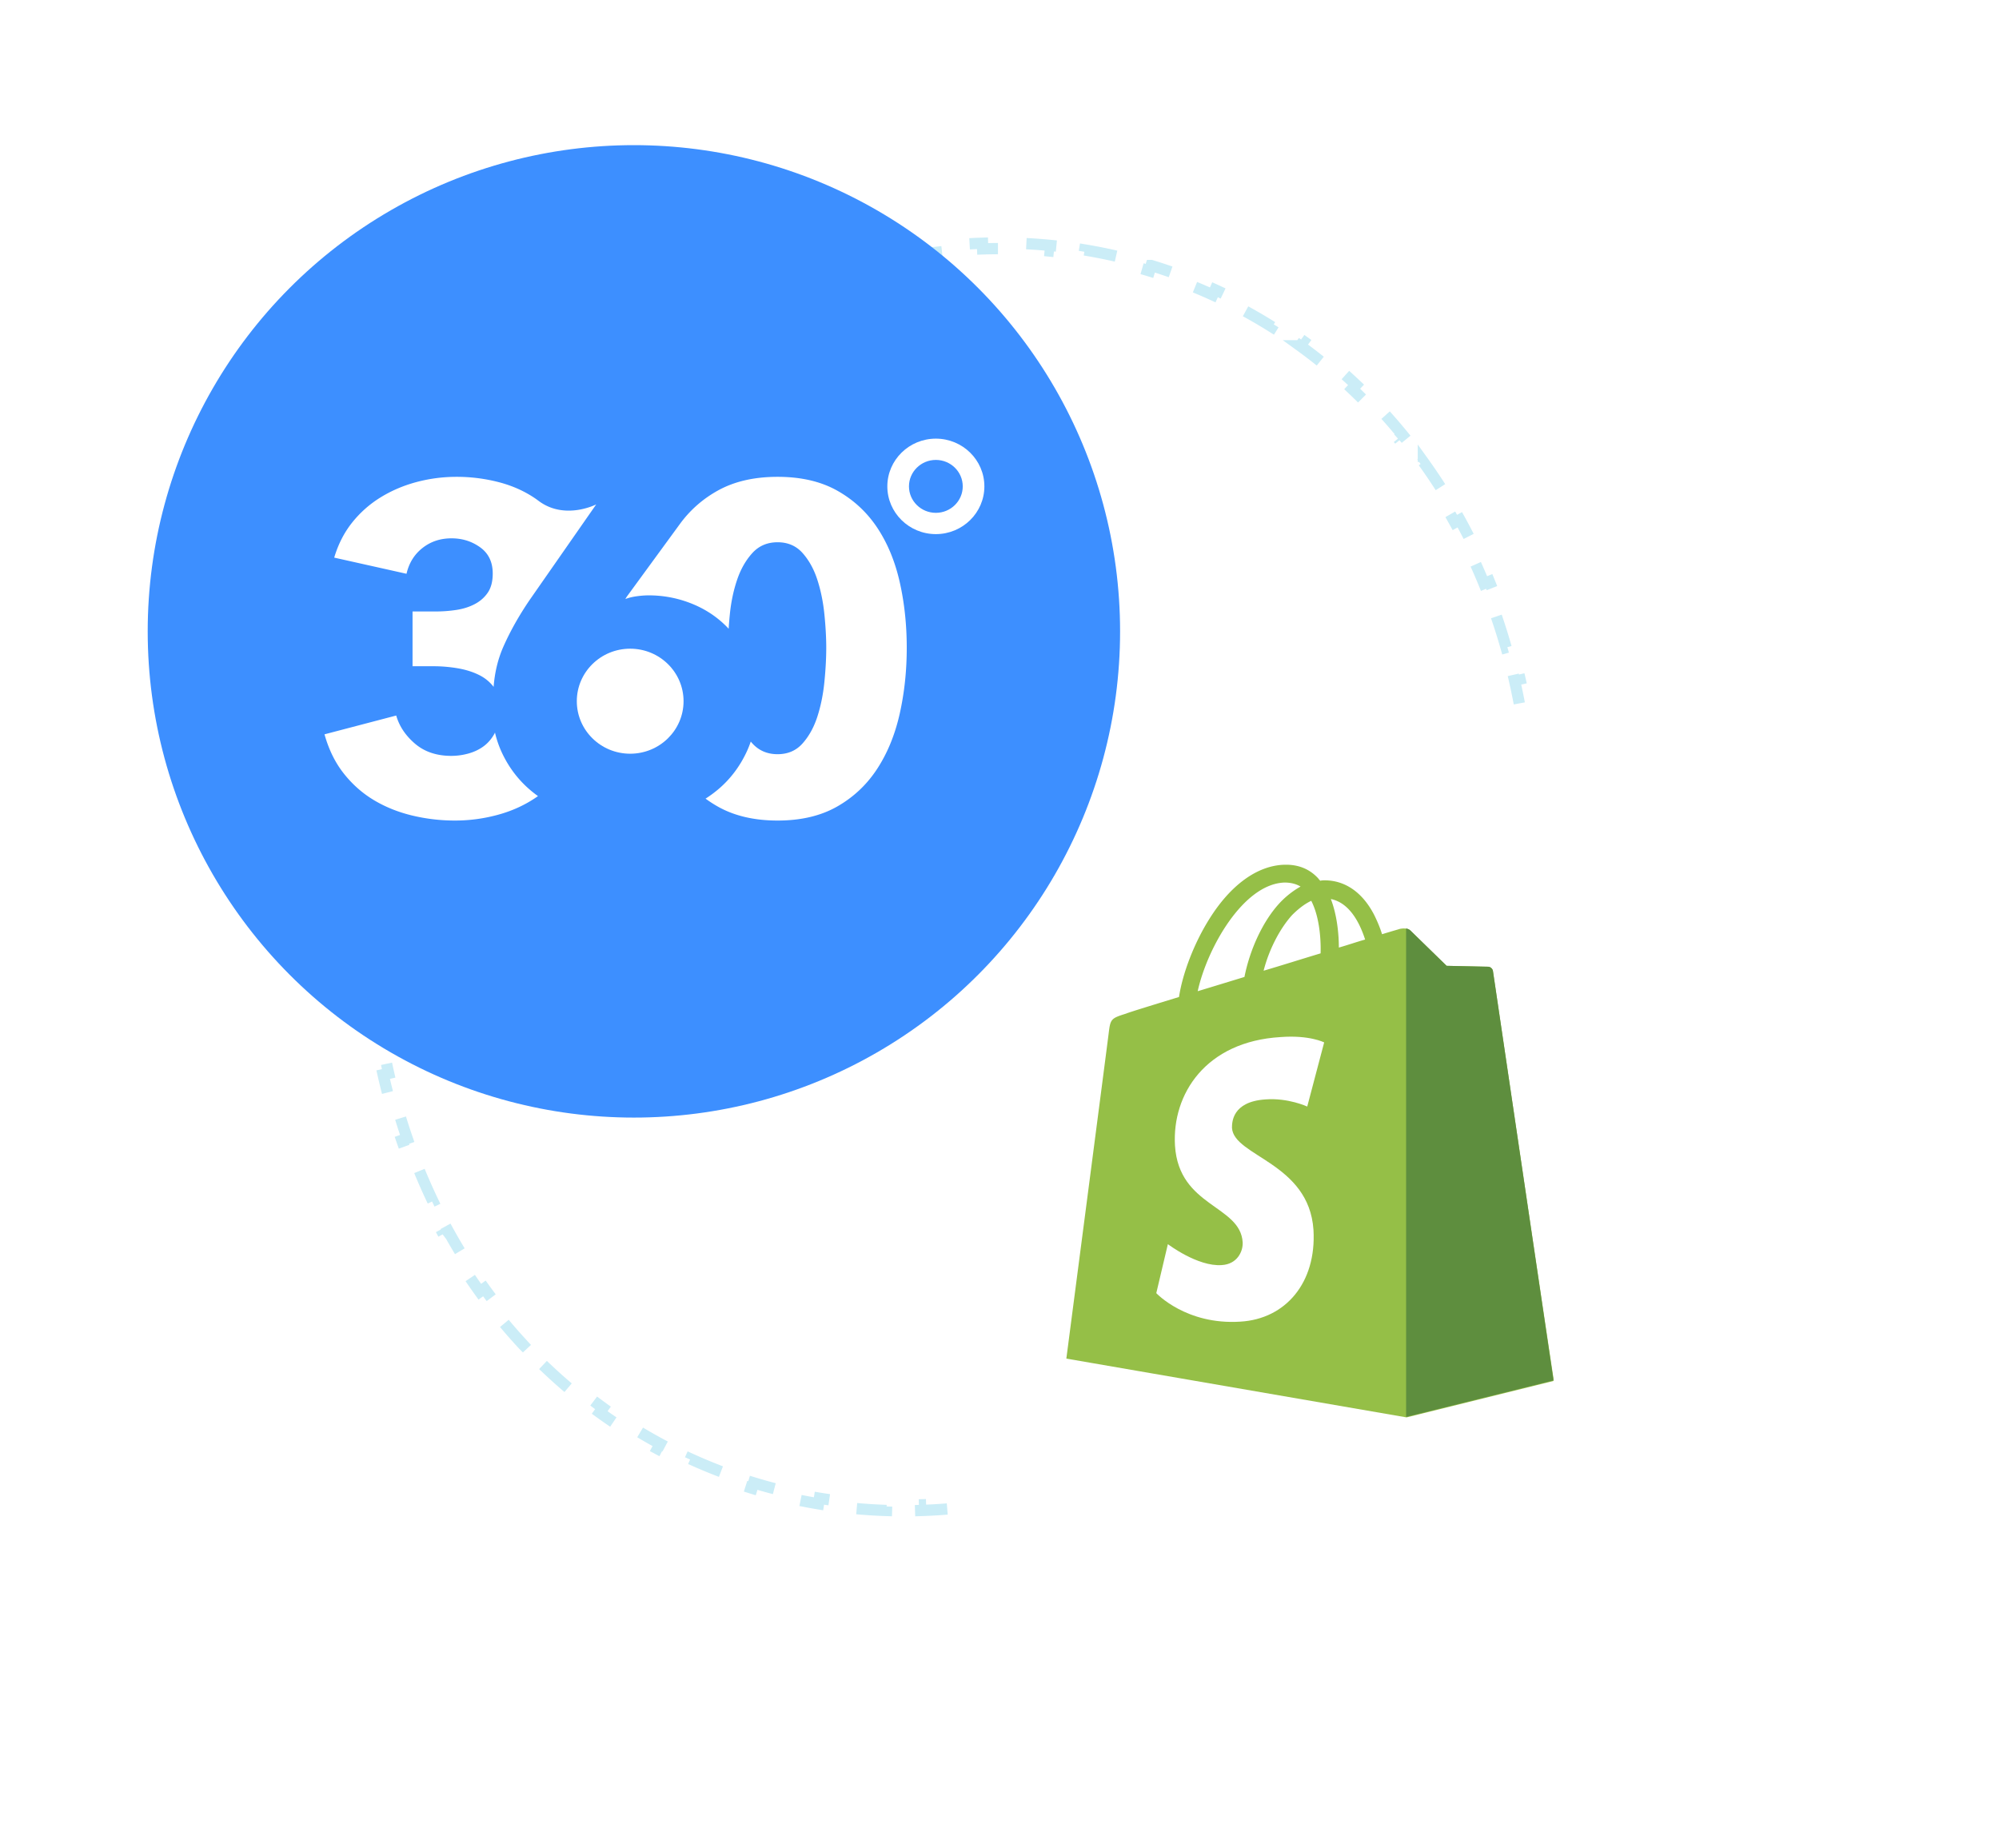
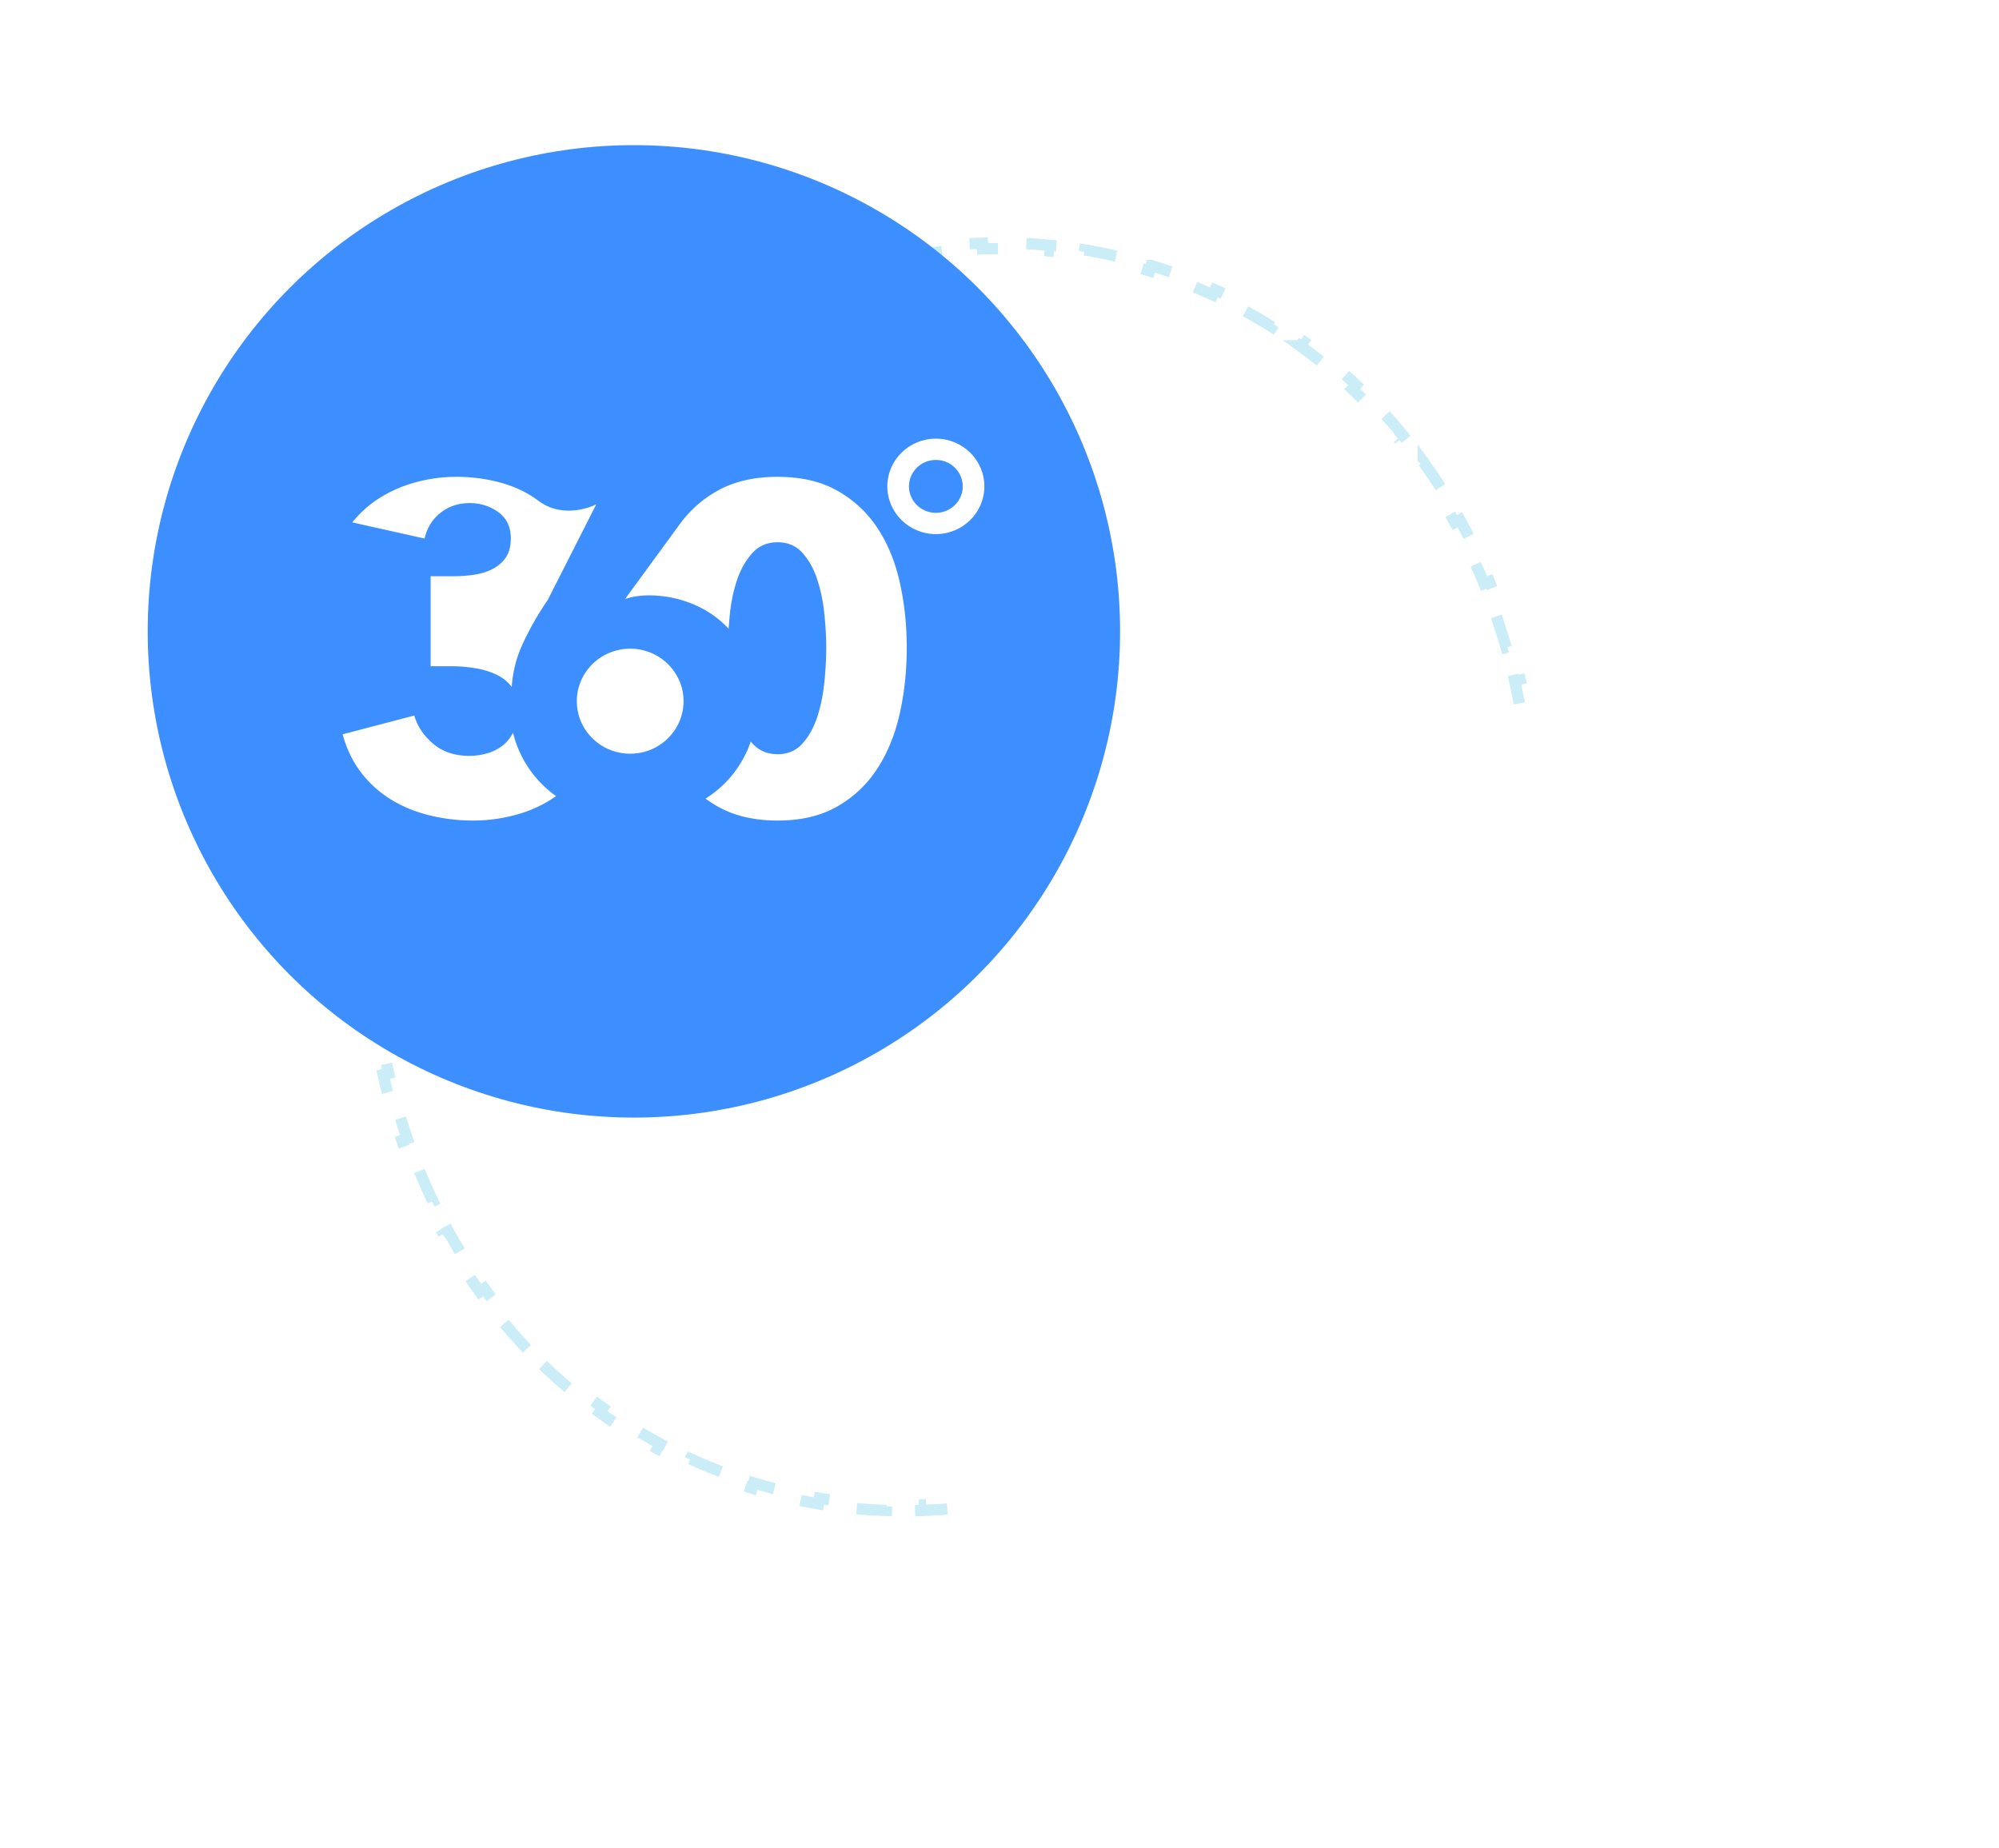
<svg xmlns="http://www.w3.org/2000/svg" width="516" height="477" viewBox="0 0 516 477" fill="none">
  <path d="M386.967 270.956a187.105 187.105 0 01-3.012 8.289l-1.357-.529a187.032 187.032 0 01-3.379 8.101l1.33.592a188.004 188.004 0 01-3.772 7.972l-1.301-.653a185.347 185.347 0 01-4.111 7.725l1.269.715a185.457 185.457 0 01-4.509 7.58l-1.233-.774a181.578 181.578 0 01-4.829 7.295l1.195.833a181.45 181.45 0 01-5.218 7.11l-1.153-.89a177.474 177.474 0 01-5.514 6.79l1.108.945a176.91 176.91 0 01-5.891 6.562l-1.059-.999a173.705 173.705 0 01-6.164 6.212l1.008 1.051a172.417 172.417 0 01-6.523 5.941l-.953-1.101a169.931 169.931 0 01-6.759 5.552l.895 1.149a169.13 169.13 0 01-7.097 5.238l-.834-1.194a164.832 164.832 0 01-7.297 4.815l.77 1.236a163.95 163.95 0 01-7.61 4.458l-.702-1.276a160.08 160.08 0 01-7.768 4l.631 1.313a158.123 158.123 0 01-8.056 3.599l-.556-1.346a153.608 153.608 0 01-8.167 3.11l.479 1.375a151.14 151.14 0 01-8.411 2.658l-.398-1.4c-2.806.797-5.63 1.511-8.467 2.138l.314 1.421a144.435 144.435 0 01-8.665 1.642l-.227-1.438c-2.878.454-5.766.82-8.661 1.095l.138 1.45a140.04 140.04 0 01-8.802.558l-.046-1.456c-2.907.092-5.817.091-8.726-.004l-.048 1.455c-2.935-.096-5.87-.287-8.801-.574l.142-1.45a132.231 132.231 0 01-8.65-1.137l-.238 1.436a132.525 132.525 0 01-8.65-1.725l.332-1.418a131.61 131.61 0 01-8.419-2.268l-.425 1.393a133.886 133.886 0 01-8.343-2.852l.516-1.362a133.01 133.01 0 01-8.071-3.367l-.604 1.325a133.91 133.91 0 01-7.896-3.923l.69-1.282a131.374 131.374 0 01-7.535-4.388l-.774 1.234a133.143 133.143 0 01-7.311-4.934l.854-1.179a133.16 133.16 0 01-6.895-5.348l-.93 1.121a135.924 135.924 0 01-6.6-5.851l1.001-1.058c-2.114-2-4.162-4.068-6.141-6.198l-1.067.991a139.249 139.249 0 01-5.796-6.648l1.127-.922a139.85 139.85 0 01-5.314-6.926l-1.182.85a144.93 144.93 0 01-4.93-7.313l1.232-.777a146.558 146.558 0 01-4.437-7.521l-1.276.702a150.88 150.88 0 01-4.027-7.847l1.314-.627a153.226 153.226 0 01-3.536-7.992l-1.348.551a158.25 158.25 0 01-3.109-8.257l1.377-.475a159.708 159.708 0 01-2.622-8.335l-1.401.399a164.308 164.308 0 01-2.185-8.544l1.42-.323a164.78 164.78 0 01-1.712-8.573l-1.435.247a169.118 169.118 0 01-1.27-8.729l1.446-.172a170.153 170.153 0 01-.81-8.709l-1.452.097a173.627 173.627 0 01-.367-8.815l1.456-.024c-.047-2.904-.02-5.822.079-8.75l-1.456-.049c.1-2.926.273-5.861.52-8.804l1.451.122c.243-2.892.558-5.791.946-8.695l-1.443-.193c.388-2.9.848-5.804 1.382-8.71l1.432.263c.525-2.854 1.12-5.71 1.788-8.564l-1.418-.332a183.437 183.437 0 012.216-8.537l1.4.399c.796-2.79 1.661-5.576 2.598-8.356l-1.38-.465a187.974 187.974 0 013.013-8.29l1.357.529a189.092 189.092 0 013.379-8.101l-1.33-.591a187.463 187.463 0 013.772-7.973l1.301.653a185.981 185.981 0 014.111-7.725l-1.269-.714a184.11 184.11 0 014.509-7.58l1.233.774a180.905 180.905 0 014.829-7.296l-1.195-.833c1.69-2.423 3.43-4.794 5.218-7.11l1.153.89a177.44 177.44 0 015.514-6.789l-1.108-.946a177.72 177.72 0 015.891-6.562l1.059.999a172.847 172.847 0 016.164-6.211l-1.008-1.052a173.344 173.344 0 016.523-5.941l.952 1.101a169.949 169.949 0 016.76-5.552l-.895-1.148a168.428 168.428 0 017.097-5.239l.834 1.194a164.922 164.922 0 017.297-4.815l-.77-1.236a163.934 163.934 0 017.61-4.457l.702 1.276a159.29 159.29 0 017.768-4l-.631-1.313a158.051 158.051 0 018.055-3.6l.557 1.346c2.7-1.117 5.424-2.154 8.167-3.11l-.479-1.375c2.784-.97 5.589-1.856 8.41-2.658l.399 1.4a147.46 147.46 0 018.467-2.137l-.314-1.422a145.066 145.066 0 018.665-1.642l.227 1.439a140.77 140.77 0 018.661-1.096l-.138-1.45c2.929-.278 5.864-.465 8.802-.557l.046 1.455c2.907-.092 5.817-.09 8.726.004l.048-1.455a135.4 135.4 0 018.801.575l-.143 1.449c2.889.283 5.774.662 8.651 1.138l.238-1.437c2.892.478 5.776 1.052 8.649 1.725l-.332 1.418c2.819.66 5.626 1.415 8.42 2.268l.425-1.392a133.56 133.56 0 018.343 2.852l-.516 1.361a133.792 133.792 0 018.071 3.367l.604-1.324a133.536 133.536 0 017.896 3.922l-.69 1.282a131.722 131.722 0 017.535 4.388l.774-1.233a132.91 132.91 0 017.311 4.933l-.854 1.18a132.387 132.387 0 016.895 5.347l.929-1.12a134.869 134.869 0 016.6 5.85l-1 1.058c2.114 2 4.161 4.068 6.141 6.198l1.067-.991a139.741 139.741 0 015.796 6.648l-1.127.922a140.794 140.794 0 015.314 6.926l1.182-.85a144.93 144.93 0 014.93 7.313l-1.232.777c1.55 2.457 3.03 4.965 4.437 7.521l1.276-.702a151.686 151.686 0 014.027 7.847l-1.314.627a153.226 153.226 0 013.536 7.992l1.348-.551a158.25 158.25 0 013.109 8.257l-1.377.475a159.708 159.708 0 012.622 8.335l1.4-.399a163.113 163.113 0 012.186 8.544l-1.42.323c.644 2.831 1.215 5.69 1.712 8.573l1.435-.247c.497 2.887.921 5.798 1.27 8.729l-1.446.172a170.2 170.2 0 01.809 8.71l1.453-.098c.196 2.923.319 5.862.367 8.815l-1.456.024c.047 2.904.021 5.822-.079 8.75l1.455.05c-.099 2.925-.272 5.86-.519 8.803l-1.451-.122a178.393 178.393 0 01-.946 8.695l1.443.193a180.598 180.598 0 01-1.382 8.71l-1.432-.263c-.525 2.855-1.12 5.71-1.788 8.565l1.417.331a182.804 182.804 0 01-2.215 8.537l-1.4-.399a185.504 185.504 0 01-2.598 8.356l1.379.466z" stroke="#CBEDF7" stroke-width="2.912" stroke-dasharray="8.74 8.74" />
  <g filter="url(#filter0_d_501_583)">
    <circle cx="338.5" cy="294.5" r="125.5" fill="#fff" />
  </g>
  <g clip-path="url(#clip0_501_583)">
    <path d="M385.368 250.67c-.115-.69-.69-1.15-1.265-1.15-.574 0-10.689-.229-10.689-.229s-8.506-8.276-9.31-9.081c-.805-.804-2.529-.575-3.104-.345 0 0-1.609.46-4.253 1.265-.46-1.495-1.149-3.219-2.069-5.058-2.988-5.747-7.471-8.85-12.758-8.85-.345 0-.69 0-1.15.115-.115-.23-.344-.345-.459-.575-2.299-2.529-5.288-3.678-8.851-3.563-6.896.23-13.793 5.172-19.31 14.023-3.908 6.207-6.897 14.023-7.816 20.115-7.931 2.413-13.448 4.137-13.563 4.252-4.023 1.265-4.138 1.38-4.598 5.173-.345 2.873-10.92 83.907-10.92 83.907l87.816 15.173 38.046-9.426c-.115-.114-15.632-105.056-15.747-105.746zm-32.989-8.161c-2.068.575-4.367 1.379-6.781 2.069 0-3.448-.46-8.391-2.069-12.529 5.172 1.035 7.701 6.897 8.85 10.46zm-11.494 3.563c-4.597 1.379-9.655 2.989-14.712 4.483 1.379-5.402 4.138-10.805 7.356-14.368 1.264-1.264 2.988-2.758 4.942-3.678 2.069 4.023 2.529 9.655 2.414 13.563zm-9.31-18.276c1.609 0 2.988.345 4.138 1.035a22.481 22.481 0 00-5.402 4.253c-4.368 4.712-7.701 12.069-9.081 19.08-4.138 1.264-8.276 2.529-12.069 3.678 2.414-11.034 11.724-27.701 22.414-28.046z" fill="#95BF47" />
    <path d="M384.104 249.52c-.575 0-10.69-.23-10.69-.23s-8.505-8.275-9.31-9.08c-.345-.345-.69-.46-1.149-.575v126.092L401 356.301s-15.517-104.942-15.632-105.746c-.115-.575-.689-1.035-1.264-1.035z" fill="#5E8E3E" />
    <path d="M341.805 269.06l-4.368 16.552s-4.942-2.299-10.804-1.839c-8.621.575-8.621 5.977-8.621 7.356.46 7.356 19.885 8.966 21.035 26.322.804 13.678-7.242 22.988-18.851 23.678-14.023.919-21.724-7.356-21.724-7.356l2.989-12.644s7.701 5.862 13.908 5.402c4.023-.23 5.517-3.563 5.402-5.862-.575-9.655-16.437-9.08-17.471-24.942-.805-13.333 7.931-26.897 27.241-28.046 7.471-.575 11.264 1.379 11.264 1.379z" fill="#fff" />
  </g>
  <g filter="url(#filter1_d_501_583)">
    <circle cx="154.5" cy="159.5" r="125.5" fill="#3D8FFF" />
-     <path fill-rule="evenodd" clip-rule="evenodd" d="M217.319 132.755c-2.658-4.002-6.099-7.194-10.328-9.574-4.228-2.378-9.362-3.567-15.4-3.567-6.041 0-11.195 1.189-15.462 3.567-3.933 2.191-7.19 5.083-9.788 8.652l-13.69 18.732-.362.595c.805-.316 1.769-.554 2.894-.714a22.799 22.799 0 013.134-.238c3.697 0 7.256.655 10.672 1.964 3.416 1.308 6.388 3.17 8.921 5.588.362.344.71.701 1.049 1.065a97.58 97.58 0 01.311-3.772c.319-3.169.944-6.125 1.871-8.86.924-2.735 2.235-5.034 3.926-6.898 1.69-1.861 3.866-2.795 6.524-2.795s4.809.934 6.461 2.795c1.65 1.864 2.919 4.163 3.805 6.898.884 2.735 1.49 5.691 1.812 8.86.321 3.172.483 6.065.483 8.682 0 2.696-.162 5.649-.483 8.859-.322 3.211-.928 6.185-1.812 8.92-.886 2.735-2.155 5.036-3.805 6.896-1.652 1.866-3.803 2.795-6.461 2.795-2.658 0-4.834-.929-6.524-2.795-.137-.15-.267-.308-.399-.464-.303.88-.642 1.743-1.029 2.578-1.768 3.806-4.181 7.016-7.234 9.633a30.55 30.55 0 01-3.407 2.519c.993.73 2.035 1.407 3.131 2.027 4.267 2.418 9.421 3.628 15.462 3.628 6.038 0 11.172-1.21 15.4-3.628 4.229-2.416 7.67-5.667 10.328-9.751 2.658-4.081 4.591-8.819 5.799-14.211 1.207-5.39 1.813-11.06 1.813-17.006 0-5.947-.606-11.596-1.813-16.947-1.208-5.351-3.141-10.029-5.799-14.033zm-72.545-6.025s-7.94 4.086-14.679-.767c-.305-.219-.599-.45-.908-.664-2.794-1.933-5.963-3.365-9.511-4.294a43.149 43.149 0 00-10.947-1.391c-3.512 0-6.941.445-10.29 1.332-3.35.889-6.442 2.2-9.273 3.938a28.408 28.408 0 00-7.358 6.487c-2.074 2.589-3.63 5.619-4.666 9.095l18.665 4.17c.637-2.781 2.014-4.999 4.129-6.661 2.111-1.66 4.605-2.49 7.476-2.49 2.792 0 5.264.777 7.418 2.331 2.153 1.553 3.231 3.807 3.231 6.76 0 2.02-.42 3.653-1.256 4.895-.837 1.245-1.955 2.235-3.35 2.973-1.397.739-2.973 1.244-4.726 1.515a35.942 35.942 0 01-5.503.408h-5.863V168.5h5.383c2.073 0 4.148.173 6.221.521 2.073.348 3.928.927 5.563 1.738 1.539.763 2.785 1.793 3.761 3.071.283-3.737 1.114-7.195 2.512-10.369 1.754-3.976 4.025-8.012 6.814-12.106m-7.188 39.457a26.785 26.785 0 01-1.788-5.194c-.055.111-.098.232-.157.339-.753 1.343-1.703 2.428-2.847 3.257-1.148.827-2.454 1.439-3.917 1.834a16.499 16.499 0 01-4.332.591c-3.797 0-6.923-1.044-9.374-3.136-2.454-2.09-4.075-4.516-4.866-7.28l-18.512 4.853c1.107 3.948 2.768 7.321 4.985 10.121 2.213 2.802 4.805 5.091 7.771 6.866 2.968 1.775 6.249 3.097 9.851 3.965a47.153 47.153 0 0011.095 1.303c3.875 0 7.693-.532 11.452-1.596 3.678-1.042 6.994-2.615 9.954-4.716a29.828 29.828 0 01-2.207-1.738c-3-2.605-5.37-5.76-7.108-9.469z" fill="#fff" />
+     <path fill-rule="evenodd" clip-rule="evenodd" d="M217.319 132.755c-2.658-4.002-6.099-7.194-10.328-9.574-4.228-2.378-9.362-3.567-15.4-3.567-6.041 0-11.195 1.189-15.462 3.567-3.933 2.191-7.19 5.083-9.788 8.652l-13.69 18.732-.362.595c.805-.316 1.769-.554 2.894-.714a22.799 22.799 0 013.134-.238c3.697 0 7.256.655 10.672 1.964 3.416 1.308 6.388 3.17 8.921 5.588.362.344.71.701 1.049 1.065a97.58 97.58 0 01.311-3.772c.319-3.169.944-6.125 1.871-8.86.924-2.735 2.235-5.034 3.926-6.898 1.69-1.861 3.866-2.795 6.524-2.795s4.809.934 6.461 2.795c1.65 1.864 2.919 4.163 3.805 6.898.884 2.735 1.49 5.691 1.812 8.86.321 3.172.483 6.065.483 8.682 0 2.696-.162 5.649-.483 8.859-.322 3.211-.928 6.185-1.812 8.92-.886 2.735-2.155 5.036-3.805 6.896-1.652 1.866-3.803 2.795-6.461 2.795-2.658 0-4.834-.929-6.524-2.795-.137-.15-.267-.308-.399-.464-.303.88-.642 1.743-1.029 2.578-1.768 3.806-4.181 7.016-7.234 9.633a30.55 30.55 0 01-3.407 2.519c.993.73 2.035 1.407 3.131 2.027 4.267 2.418 9.421 3.628 15.462 3.628 6.038 0 11.172-1.21 15.4-3.628 4.229-2.416 7.67-5.667 10.328-9.751 2.658-4.081 4.591-8.819 5.799-14.211 1.207-5.39 1.813-11.06 1.813-17.006 0-5.947-.606-11.596-1.813-16.947-1.208-5.351-3.141-10.029-5.799-14.033zm-72.545-6.025s-7.94 4.086-14.679-.767c-.305-.219-.599-.45-.908-.664-2.794-1.933-5.963-3.365-9.511-4.294a43.149 43.149 0 00-10.947-1.391c-3.512 0-6.941.445-10.29 1.332-3.35.889-6.442 2.2-9.273 3.938a28.408 28.408 0 00-7.358 6.487l18.665 4.17c.637-2.781 2.014-4.999 4.129-6.661 2.111-1.66 4.605-2.49 7.476-2.49 2.792 0 5.264.777 7.418 2.331 2.153 1.553 3.231 3.807 3.231 6.76 0 2.02-.42 3.653-1.256 4.895-.837 1.245-1.955 2.235-3.35 2.973-1.397.739-2.973 1.244-4.726 1.515a35.942 35.942 0 01-5.503.408h-5.863V168.5h5.383c2.073 0 4.148.173 6.221.521 2.073.348 3.928.927 5.563 1.738 1.539.763 2.785 1.793 3.761 3.071.283-3.737 1.114-7.195 2.512-10.369 1.754-3.976 4.025-8.012 6.814-12.106m-7.188 39.457a26.785 26.785 0 01-1.788-5.194c-.055.111-.098.232-.157.339-.753 1.343-1.703 2.428-2.847 3.257-1.148.827-2.454 1.439-3.917 1.834a16.499 16.499 0 01-4.332.591c-3.797 0-6.923-1.044-9.374-3.136-2.454-2.09-4.075-4.516-4.866-7.28l-18.512 4.853c1.107 3.948 2.768 7.321 4.985 10.121 2.213 2.802 4.805 5.091 7.771 6.866 2.968 1.775 6.249 3.097 9.851 3.965a47.153 47.153 0 0011.095 1.303c3.875 0 7.693-.532 11.452-1.596 3.678-1.042 6.994-2.615 9.954-4.716a29.828 29.828 0 01-2.207-1.738c-3-2.605-5.37-5.76-7.108-9.469z" fill="#fff" />
    <path fill-rule="evenodd" clip-rule="evenodd" d="M153.541 163.973c-7.609 0-13.777 6.068-13.777 13.553 0 7.486 6.168 13.555 13.777 13.555 7.608 0 13.777-6.069 13.777-13.555 0-7.485-6.169-13.553-13.777-13.553zm78.904-48.724c-3.827 0-6.941 3.063-6.941 6.829 0 3.765 3.114 6.829 6.941 6.829 3.829 0 6.942-3.064 6.942-6.829 0-3.766-3.113-6.829-6.942-6.829zm0 19.151c-6.907 0-12.525-5.528-12.525-12.322s5.618-12.322 12.525-12.322 12.524 5.528 12.524 12.322-5.617 12.322-12.524 12.322z" fill="#fff" />
  </g>
  <defs>
    <filter id="filter0_d_501_583" x="159" y="120" width="357" height="357" filterUnits="userSpaceOnUse" color-interpolation-filters="sRGB">
      <feFlood flood-opacity="0" result="BackgroundImageFix" />
      <feColorMatrix in="SourceAlpha" values="0 0 0 0 0 0 0 0 0 0 0 0 0 0 0 0 0 0 127 0" result="hardAlpha" />
      <feOffset dx="-1" dy="4" />
      <feGaussianBlur stdDeviation="26.5" />
      <feComposite in2="hardAlpha" operator="out" />
      <feColorMatrix values="0 0 0 0 0.474 0 0 0 0 0.587 0 0 0 0 0.65 0 0 0 0.17 0" />
      <feBlend in2="BackgroundImageFix" result="effect1_dropShadow_501_583" />
      <feBlend in="SourceGraphic" in2="effect1_dropShadow_501_583" result="shape" />
    </filter>
    <filter id="filter1_d_501_583" x=".705" y=".04" width="325.844" height="325.844" filterUnits="userSpaceOnUse" color-interpolation-filters="sRGB">
      <feFlood flood-opacity="0" result="BackgroundImageFix" />
      <feColorMatrix in="SourceAlpha" values="0 0 0 0 0 0 0 0 0 0 0 0 0 0 0 0 0 0 127 0" result="hardAlpha" />
      <feOffset dx="9.127" dy="3.462" />
      <feGaussianBlur stdDeviation="18.711" />
      <feComposite in2="hardAlpha" operator="out" />
      <feColorMatrix values="0 0 0 0 0.101 0 0 0 0 0.639 0 0 0 0 0.808 0 0 0 0.67 0" />
      <feBlend in2="BackgroundImageFix" result="effect1_dropShadow_501_583" />
      <feBlend in="SourceGraphic" in2="effect1_dropShadow_501_583" result="shape" />
    </filter>
    <clipPath id="clip0_501_583">
-       <path fill="#fff" transform="translate(275.139 223.199)" d="M0 0h125.861v143.103H0z" />
-     </clipPath>
+       </clipPath>
  </defs>
</svg>